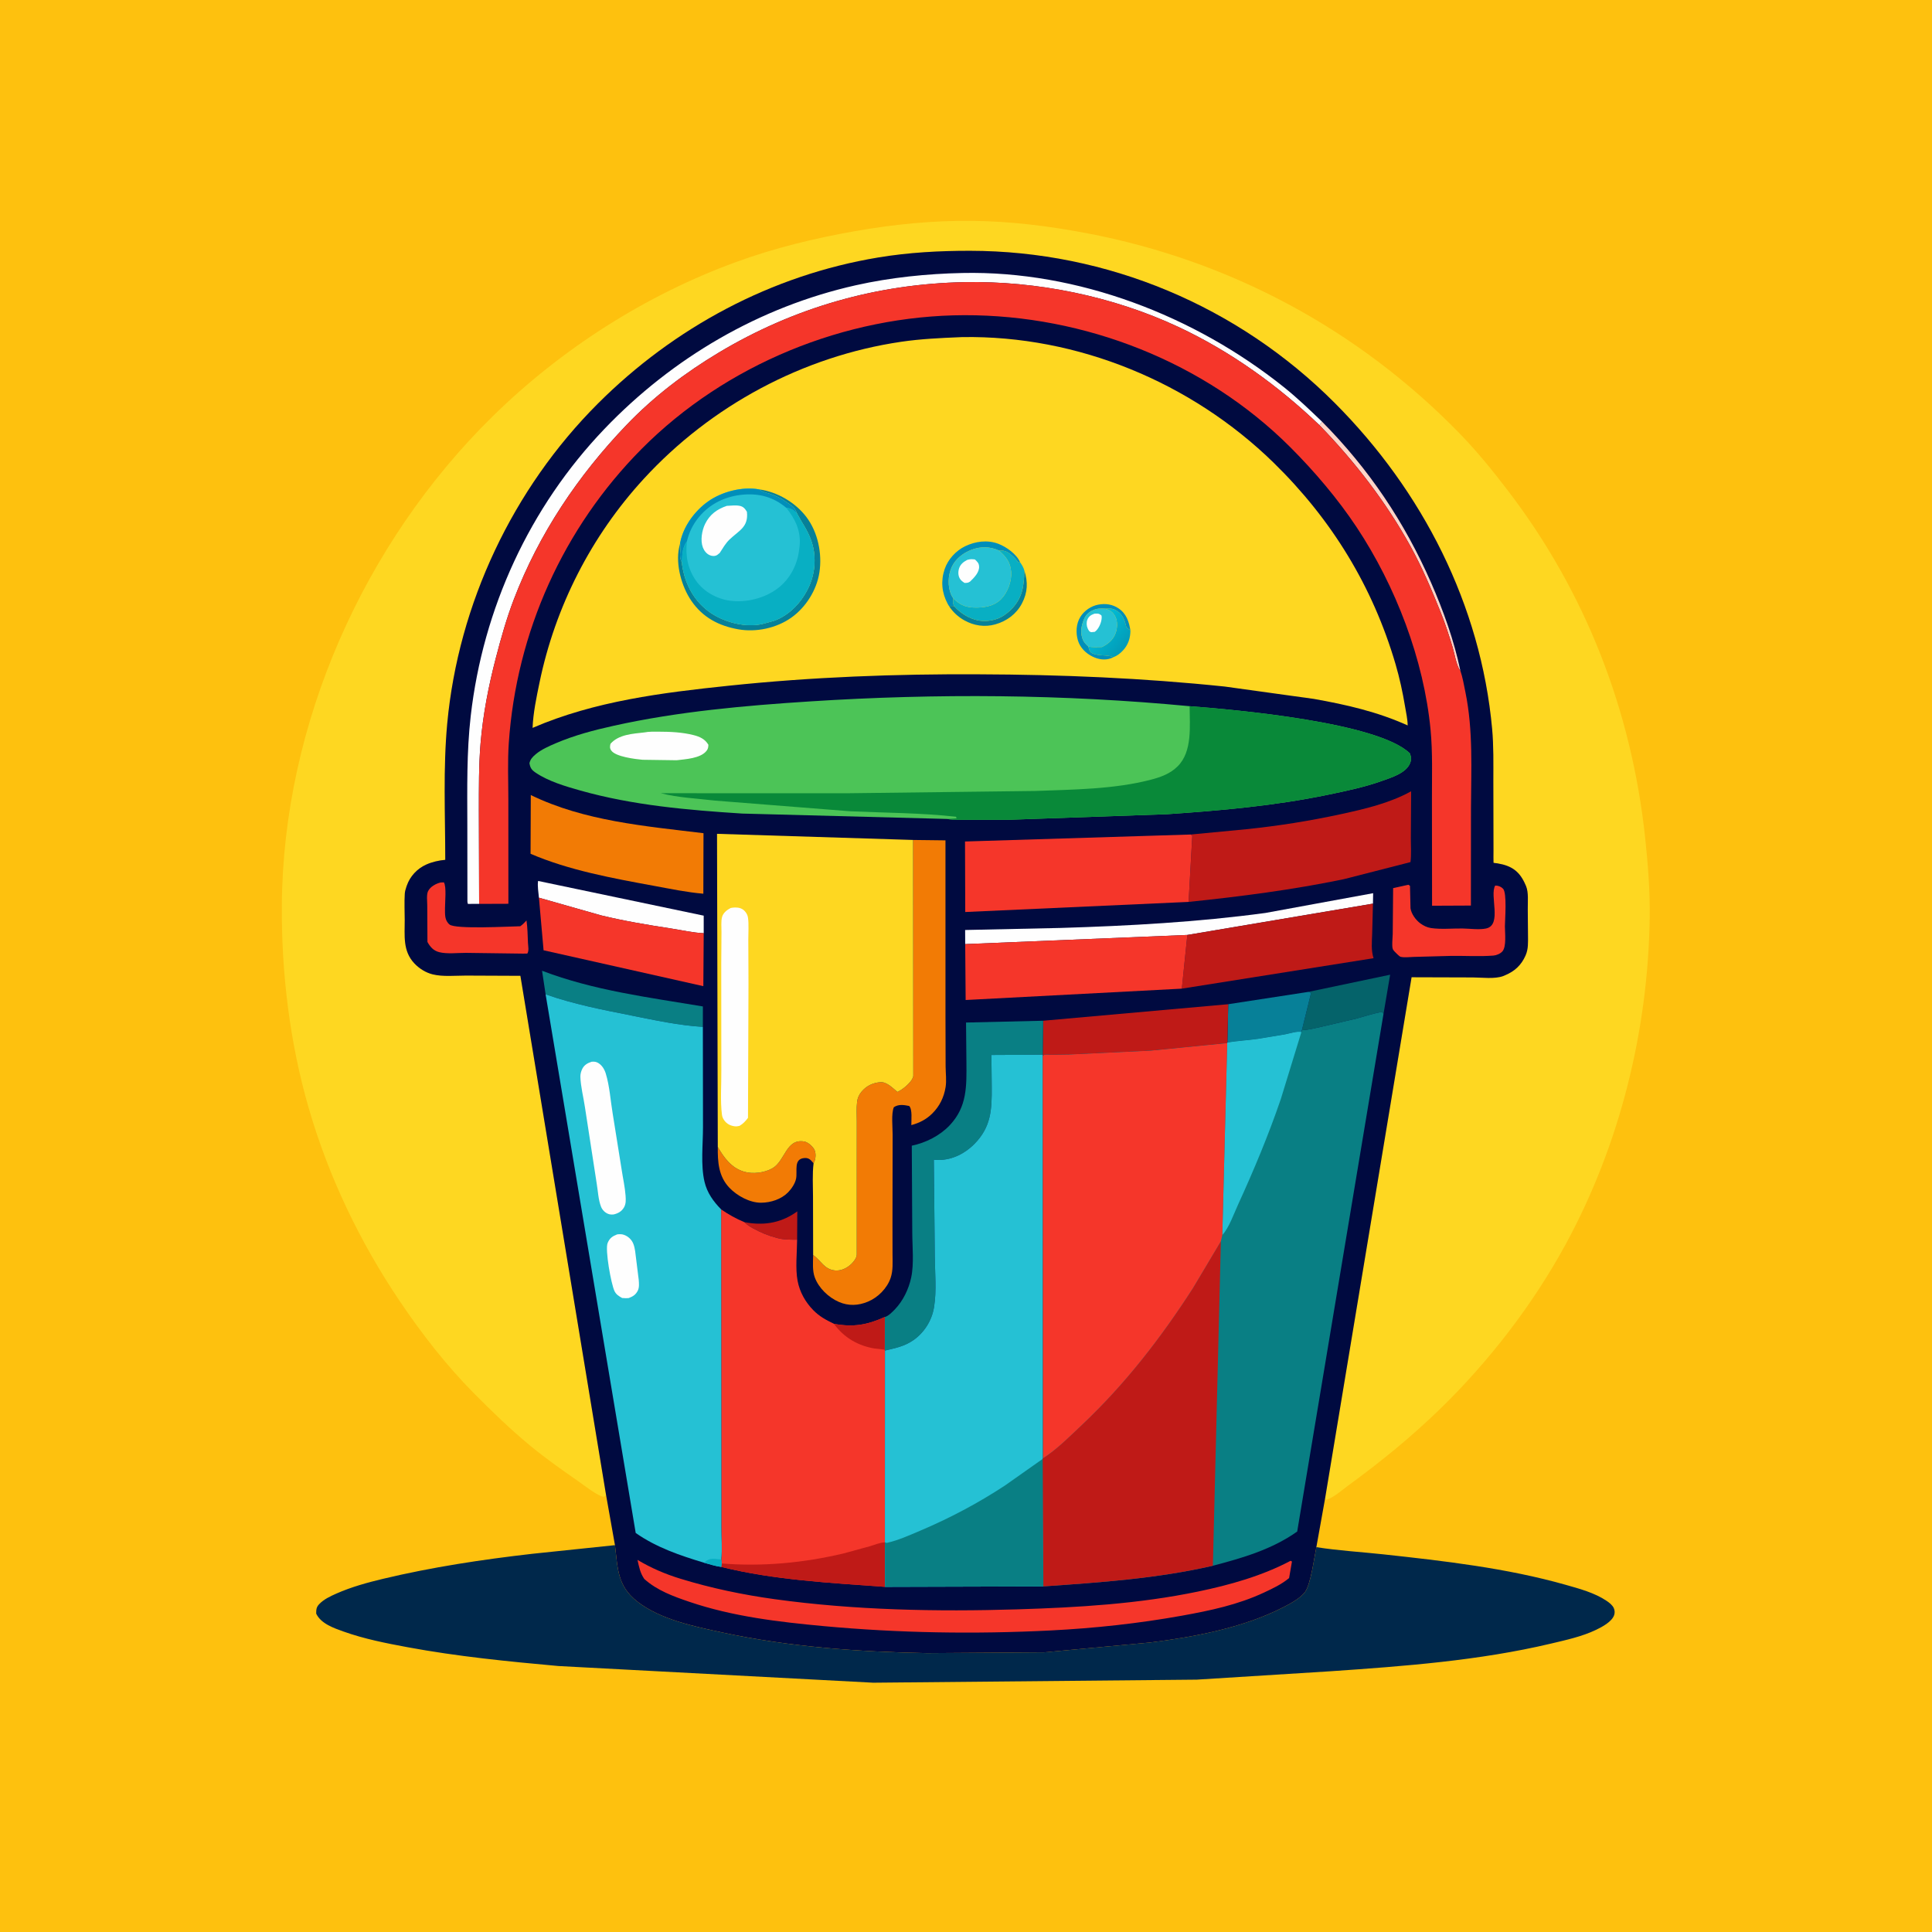
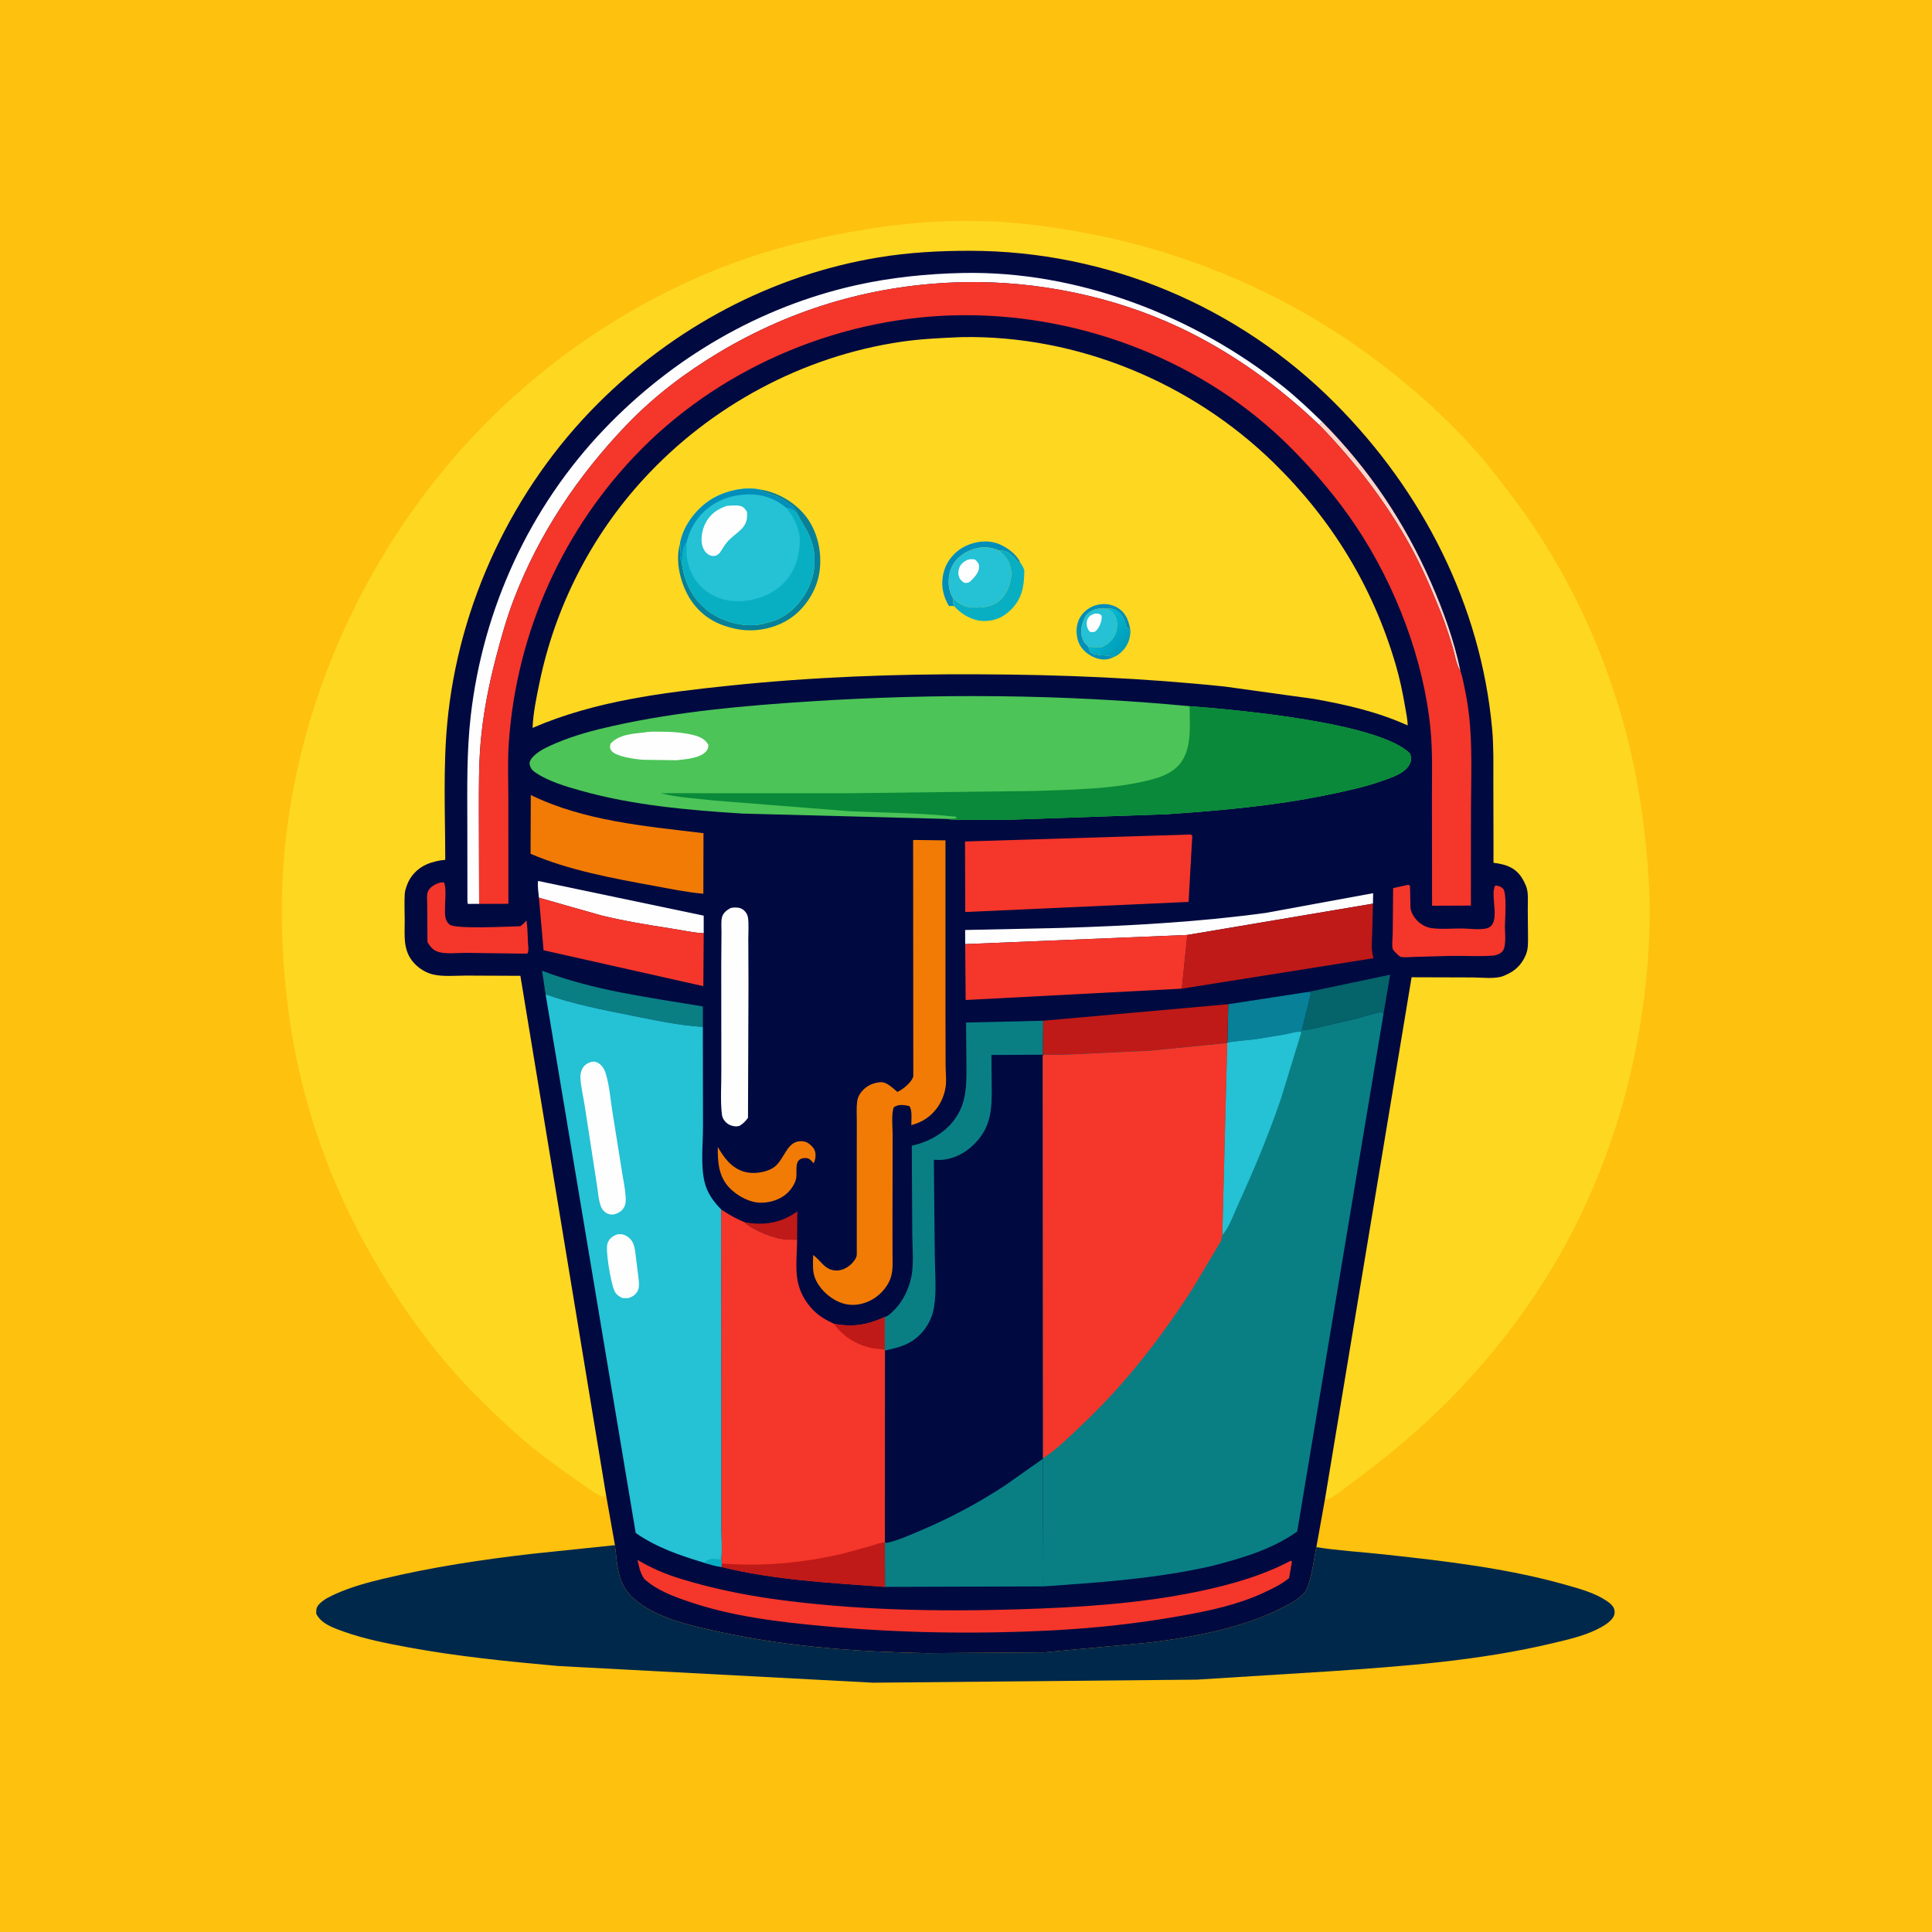
<svg xmlns="http://www.w3.org/2000/svg" version="1.1" style="display: block;" viewBox="0 0 2048 2048" width="1024" height="1024">
  <defs>
    <linearGradient id="Gradient1" gradientUnits="userSpaceOnUse" x1="1190.26" y1="685.421" x2="1165.26" y2="665.521">
      <stop class="stop0" offset="0" stop-opacity="1" stop-color="rgb(2,157,185)" />
      <stop class="stop1" offset="1" stop-opacity="1" stop-color="rgb(0,185,211)" />
    </linearGradient>
  </defs>
  <path transform="translate(0,0)" fill="rgb(254,193,14)" d="M -0 -0 L 2048 0 L 2048 2048 L -0 2048 L -0 -0 z" />
  <path transform="translate(0,0)" fill="rgb(0,40,75)" d="M 1395.4 1640.05 C 1418.76 1643.75 1442.94 1645.12 1466.49 1647.68 C 1530.69 1654.65 1597.25 1662.27 1659.53 1679.93 C 1674.2 1684.08 1690.55 1688.45 1703.26 1697.1 C 1706.08 1699.02 1709.35 1701.57 1710.75 1704.79 C 1711.76 1707.11 1711.88 1709.89 1711.01 1712.26 C 1708.45 1719.22 1698.5 1724.5 1692.04 1727.62 C 1677.15 1734.8 1660.02 1738.5 1644 1742.3 C 1567.88 1760.35 1488.38 1766.25 1410.5 1771.6 L 1268.63 1780.49 L 925.607 1783.73 L 592 1766.06 C 538.429 1761.22 484.924 1755.93 432 1746.11 C 409.138 1741.87 386.114 1737.34 364.17 1729.51 C 353.675 1725.77 340.228 1721.16 335.173 1710.5 C 335.215 1706.29 335.224 1703.8 338.305 1700.52 C 343.147 1695.37 350.19 1692.08 356.576 1689.26 C 372.484 1682.23 389.331 1677.6 406.211 1673.57 C 458.245 1661.16 511.249 1653.15 564.372 1647.08 L 651.884 1637.94 C 654.878 1662.38 654.25 1680.92 675.277 1697.49 C 699.63 1716.68 735.396 1723.96 765.077 1730.38 C 836.34 1745.8 909.775 1751.03 982.568 1752.38 L 1107.13 1751.53 L 1219.36 1741.11 C 1266.13 1735.23 1317.81 1725.52 1360.06 1703.92 C 1367.71 1700 1378.24 1694.44 1383.4 1687.54 C 1389.53 1679.33 1393.15 1650.91 1395.4 1640.05 z" />
  <path transform="translate(0,0)" fill="rgb(254,215,33)" d="M 642.534 1585.29 C 641.746 1585.71 641.06 1586.47 640.169 1586.56 C 635.152 1587.04 618.245 1573.88 613.561 1570.6 C 596.14 1558.41 578.693 1546.25 562.284 1532.7 C 541.118 1515.22 521.501 1496.26 502.212 1476.77 C 472.993 1447.23 447.041 1413.82 423.841 1379.4 C 381.406 1316.46 348.294 1247.39 327.188 1174.39 C 307.143 1105.06 298.268 1031.62 298.761 959.569 C 300.075 767.385 385.551 575.525 522.256 441.319 C 594.984 369.92 684.484 312.653 780.273 277.761 C 821.01 262.922 863.023 252.662 905.677 245.141 C 947.262 237.807 988.796 233.632 1031.08 234.126 C 1071.98 234.604 1112.15 239.644 1152.26 247.264 C 1303.32 275.961 1439.62 348.977 1547.03 459.248 C 1565.76 478.481 1582.48 499.181 1598.77 520.499 C 1680.94 628.062 1729.52 753.462 1743.92 887.895 C 1746.94 916.057 1749.16 944.7 1748.75 973.043 C 1746.98 1092.85 1717.07 1213.49 1659.73 1318.91 C 1624.95 1382.84 1578.23 1443.44 1525.99 1494.1 C 1495.58 1523.57 1463.35 1549.81 1429.16 1574.73 C 1423.05 1579.17 1413 1588.26 1405.66 1589.8 L 1404.51 1589.24 L 1496.34 1035.92 L 1561.2 1036.12 C 1570.82 1036.15 1584.63 1038.04 1593.54 1034.63 L 1595 1034.02 C 1605.41 1029.74 1612.52 1023.33 1617.12 1012.93 C 1620.28 1005.79 1619.74 998.805 1619.73 991.218 L 1619.5 963.714 C 1619.4 956.265 1620.51 946.154 1617.68 939.301 L 1617.1 938 C 1610.98 923.709 1602.63 917.746 1587.39 915.191 C 1586.71 915.077 1583.47 914.801 1583.19 914.533 C 1583.03 914.384 1583.16 903.447 1583.16 901.728 L 1583 827.706 C 1583 809.42 1583.39 790.99 1581.73 772.762 C 1569.74 641.099 1507.79 520.407 1415.08 427.36 C 1312.51 324.42 1173.68 266.028 1028.32 265.855 C 995.7 265.816 963.307 267.587 931.094 272.921 C 817.869 291.67 714.597 347.053 633.746 427.873 C 543.638 517.947 485.881 640.119 474.081 767.021 C 469.656 814.613 471.974 863.674 471.992 911.459 C 465.282 912.018 458.118 913.654 451.969 916.4 C 442.303 920.717 434.67 928.808 431.197 938.837 L 430.647 940.5 C 429.863 942.822 429.221 945.041 429.077 947.5 C 428.542 956.63 428.969 965.978 429.021 975.126 C 429.117 991.783 426.722 1008 439.28 1021.28 C 444.446 1026.74 451.321 1031.06 458.663 1032.87 C 469.454 1035.54 482.797 1034.15 493.881 1034.15 L 551.639 1034.4 L 642.534 1585.29 z" />
  <path transform="translate(0,0)" fill="rgb(0,10,64)" d="M 642.534 1585.29 L 551.639 1034.4 L 493.881 1034.15 C 482.797 1034.15 469.454 1035.54 458.663 1032.87 C 451.321 1031.06 444.446 1026.74 439.28 1021.28 C 426.722 1008 429.117 991.783 429.021 975.126 C 428.969 965.978 428.542 956.63 429.077 947.5 C 429.221 945.041 429.863 942.822 430.647 940.5 L 431.197 938.837 C 434.67 928.808 442.303 920.717 451.969 916.4 C 458.118 913.654 465.282 912.018 471.992 911.459 C 471.974 863.674 469.656 814.613 474.081 767.021 C 485.881 640.119 543.638 517.947 633.746 427.873 C 714.597 347.053 817.869 291.67 931.094 272.921 C 963.307 267.587 995.7 265.816 1028.32 265.855 C 1173.68 266.028 1312.51 324.42 1415.08 427.36 C 1507.79 520.407 1569.74 641.099 1581.73 772.762 C 1583.39 790.99 1583 809.42 1583 827.706 L 1583.16 901.728 C 1583.16 903.447 1583.03 914.384 1583.19 914.533 C 1583.47 914.801 1586.71 915.077 1587.39 915.191 C 1602.63 917.746 1610.98 923.709 1617.1 938 L 1617.68 939.301 C 1620.51 946.154 1619.4 956.265 1619.5 963.714 L 1619.73 991.218 C 1619.74 998.805 1620.28 1005.79 1617.12 1012.93 C 1612.52 1023.33 1605.41 1029.74 1595 1034.02 L 1593.54 1034.63 C 1584.63 1038.04 1570.82 1036.15 1561.2 1036.12 L 1496.34 1035.92 L 1404.51 1589.24 L 1395.4 1640.05 C 1393.15 1650.91 1389.53 1679.33 1383.4 1687.54 C 1378.24 1694.44 1367.71 1700 1360.06 1703.92 C 1317.81 1725.52 1266.13 1735.23 1219.36 1741.11 L 1107.13 1751.53 L 982.568 1752.38 C 909.775 1751.03 836.34 1745.8 765.077 1730.38 C 735.396 1723.96 699.63 1716.68 675.277 1697.49 C 654.25 1680.92 654.878 1662.38 651.884 1637.94 L 642.534 1585.29 z" />
  <path transform="translate(0,0)" fill="rgb(191,26,23)" d="M 788.967 1295.5 C 808.398 1299.29 826.321 1296.87 842.922 1285.66 L 845.172 1284.1 L 844.989 1314.09 C 838.217 1314.1 831.294 1314.24 824.697 1312.55 L 823 1312.09 C 813.821 1309.68 806.309 1306.47 798 1301.94 C 794.523 1300.04 791.859 1298.23 788.967 1295.5 z" />
  <path transform="translate(0,0)" fill="rgb(255,213,200)" d="M 1401.39 446.944 C 1451.01 496.985 1488.83 553.31 1517.11 617.894 C 1530.01 647.346 1541.44 679.124 1547.97 710.664 L 1547.76 710.817 C 1543.73 705.011 1541.9 692.999 1539.79 686 C 1536.08 673.717 1532.04 661.21 1527.26 649.299 C 1517.64 625.328 1507.61 601.646 1495.12 579 C 1469.27 532.123 1435.92 489.006 1398.69 450.697 L 1401.39 446.944 z" />
  <path transform="translate(0,0)" fill="rgb(242,123,5)" d="M 760.888 1215.79 C 767.438 1227.24 775.26 1237.95 788.5 1241.97 C 797.892 1244.83 810.208 1243.24 818.634 1238.52 C 832.436 1230.79 833.02 1206.73 852.5 1210.05 C 856.356 1210.71 860.889 1214.7 862.89 1218 C 865.191 1221.8 864.82 1227.57 863.197 1231.55 L 862.424 1233.07 L 859.62 1230 C 857.738 1228.19 855.88 1227.43 853.259 1227.54 C 840.712 1228.07 845.572 1241.25 843.855 1249.53 C 842.798 1254.63 839 1260.26 835.401 1263.92 C 828.15 1271.31 817.039 1274.85 806.878 1274.93 C 794.802 1275.04 781.277 1267.59 773.13 1259.02 C 761.637 1246.93 760.706 1231.59 760.888 1215.79 z" />
  <path transform="translate(0,0)" fill="rgb(254,254,254)" d="M 571.289 951.604 C 570.852 946.217 569.533 939.119 570.405 933.836 L 745.959 970.633 L 745.97 989.232 C 734.575 988.771 722.658 985.959 711.356 984.233 C 686.561 980.447 661.473 976.258 637.099 970.321 L 571.289 951.604 z" />
  <path transform="translate(0,0)" fill="rgb(5,99,106)" d="M 1387.28 1051.39 L 1473.61 1033.23 L 1466.59 1074.68 L 1465 1072.67 C 1455.87 1074.24 1446.81 1077.33 1437.86 1079.73 L 1401.31 1088.3 C 1394.42 1089.75 1387.11 1091.81 1380.07 1092.06 L 1389.81 1052.5 L 1387.28 1051.39 z" />
  <path transform="translate(0,0)" fill="rgb(7,128,152)" d="M 1387.28 1051.39 L 1389.81 1052.5 L 1380.07 1092.06 L 1379.55 1093.96 C 1374.94 1092.88 1367.23 1095.53 1362.5 1096.43 L 1333.3 1101.27 C 1322.65 1102.82 1311.59 1103.28 1301.07 1105.19 L 1301.98 1064.51 L 1387.28 1051.39 z" />
  <path transform="translate(0,0)" fill="rgb(9,127,132)" d="M 578.356 1053.99 L 574.604 1029.04 C 629.701 1050.07 687.394 1057.18 745.086 1066.88 L 745.056 1088.51 C 720.059 1087.06 694.286 1081.48 669.719 1076.57 C 638.905 1070.41 608.039 1064.54 578.356 1053.99 z" />
  <path transform="translate(0,0)" fill="rgb(245,54,42)" d="M 466.925 935.5 L 470.5 935.32 C 473.47 939.656 471.676 956.796 471.72 962.742 C 471.768 969.119 471.105 975.431 476.5 980.011 C 482.662 985.242 539.569 982.067 551.5 981.86 C 554.108 980.046 556.007 978.082 558.11 975.711 C 559.265 983.546 559.3 991.612 559.672 999.516 C 559.845 1003.18 560.933 1007.67 559 1010.81 L 554.249 1010.88 L 493.897 1010.08 C 485.151 1010.04 473.921 1011.45 465.614 1009.34 C 459.478 1007.78 456.07 1003.84 453.111 998.513 L 452.907 959.697 C 452.895 955.655 451.983 948.448 453.699 944.825 C 456.024 939.915 461.924 936.755 466.925 935.5 z" />
  <path transform="translate(0,0)" fill="rgb(245,54,42)" d="M 1490.14 938.5 L 1493.01 937.877 L 1494.65 939 L 1495.2 962.778 C 1496.05 968.798 1500.83 975.334 1505.64 978.836 C 1508.95 981.25 1512.8 983.151 1516.89 983.759 C 1527.51 985.341 1539.49 984.099 1550.26 984.237 C 1557.82 984.333 1568.03 985.818 1575.34 984.235 C 1592.57 980.506 1578.74 949.022 1585 938.715 C 1588.16 938.702 1590.99 939.769 1593.24 942.01 C 1597.65 946.407 1595.32 974.579 1595.26 982.043 C 1595.3 988.916 1597.05 1003.45 1592.61 1008.5 C 1590.39 1011.02 1586.29 1012.71 1583 1012.96 C 1568.07 1014.13 1552.48 1013.04 1537.46 1013.31 L 1498.86 1014.36 C 1495.07 1014.45 1487.98 1015.29 1484.5 1014.19 C 1483.84 1013.99 1482.02 1012.34 1481.5 1011.83 C 1480.12 1010.47 1477.42 1008.04 1476.55 1006.38 C 1475.15 1003.71 1476.29 993.431 1476.34 990.113 L 1476.77 941.459 L 1490.14 938.5 z" />
  <path transform="translate(0,0)" fill="rgb(254,254,254)" d="M 1023.15 1000.79 L 1023.08 985.838 L 1124.46 983.658 C 1196.73 981.471 1269.66 977.457 1341.38 967.772 L 1455.58 946.82 L 1455.4 957.892 L 1258.64 991.086 L 1023.15 1000.79 z" />
  <path transform="translate(0,0)" fill="rgb(191,26,23)" d="M 1105.8 1082.02 L 1301.98 1064.51 L 1301.07 1105.19 L 1300.91 1105.72 L 1219.9 1113.72 L 1132.48 1117.87 L 1114.24 1118.11 C 1112.61 1118.12 1108.36 1117.65 1107 1118.14 C 1106.36 1118.36 1105.92 1118.95 1105.38 1119.35 L 1105.34 1118.03 L 1105.8 1082.02 z" />
  <path transform="translate(0,0)" fill="rgb(245,54,42)" d="M 571.289 951.604 L 637.099 970.321 C 661.473 976.258 686.561 980.447 711.356 984.233 C 722.658 985.959 734.575 988.771 745.97 989.232 L 745.566 1045.38 L 576.208 1007.34 L 571.289 951.604 z" />
  <path transform="translate(0,0)" fill="rgb(242,123,5)" d="M 562.666 842.781 C 619.516 870.42 683.886 875.703 745.741 883.224 L 745.573 947.383 C 728.352 945.932 710.531 942.2 693.5 939.077 C 649.997 931.098 603.173 922.601 562.422 905.05 L 562.666 842.781 z" />
  <path transform="translate(0,0)" fill="rgb(191,26,23)" d="M 1455.4 957.892 L 1454.56 989.744 C 1454.3 998.476 1453.3 1007.29 1456.02 1015.73 L 1252.79 1048.01 L 1258.64 991.086 L 1455.4 957.892 z" />
  <path transform="translate(0,0)" fill="rgb(9,127,132)" d="M 937.922 1396.08 C 941.619 1395.21 945.93 1390.76 948.557 1388.04 C 957.33 1378.93 963.293 1366.47 965.907 1354.19 C 969.033 1339.51 967.05 1321.25 967.04 1306.2 L 966.54 1214.48 C 981.368 1211.4 996.317 1203.88 1006.78 1192.79 C 1025.36 1173.08 1024.62 1151.16 1024.44 1125.91 L 1024.04 1083.94 L 1105.8 1082.02 L 1105.34 1118.03 L 1050.93 1118.31 L 1051.27 1152.23 C 1051.45 1176.18 1050.71 1194.62 1032.83 1212.71 C 1022.98 1222.69 1009.67 1229.42 995.5 1229.63 L 989.904 1229.41 L 990.938 1332.24 C 991.082 1349.04 992.927 1368.47 990.204 1385 L 989.996 1386.31 C 987.707 1399.9 979.639 1412.65 968.397 1420.5 C 958.657 1427.3 949.38 1428.91 938.089 1431.66 L 937.75 1430.67 L 937.922 1396.08 z" />
  <path transform="translate(0,0)" fill="rgb(245,54,42)" d="M 1023.15 1000.79 L 1258.64 991.086 L 1252.79 1048.01 L 1023.63 1060.05 L 1023.15 1000.79 z" />
  <path transform="translate(0,0)" fill="rgb(254,254,254)" d="M 507.9 958.157 L 495.984 958.165 C 495.555 956.449 495.517 956.772 495.479 955.38 L 495.392 874.534 C 495.321 835.925 494.585 797.438 498.981 759 C 512.006 645.126 561.381 537.587 640.703 454.699 C 712.902 379.253 804.939 325.317 907.152 302.391 C 944.109 294.101 982.539 290.18 1020.36 289.377 C 1142.34 286.789 1266.3 334.645 1360.89 410.333 C 1375.1 421.702 1388.28 434.35 1401.39 446.944 L 1398.69 450.697 C 1354.74 408.566 1304.21 372.303 1248.96 346.478 C 1179.47 313.991 1099.12 297.625 1022.42 299.089 C 929.41 300.865 841.622 326.021 761.98 373.727 C 726.214 395.151 693.052 420.31 664.146 450.469 C 612.686 504.16 571.314 565.757 544.667 635.422 C 536.968 655.549 531.15 676.248 525.718 697.076 C 517.94 726.898 511.998 757.275 509.416 788.031 C 507.431 811.68 507.682 835.328 507.628 859.04 L 507.9 958.157 z" />
  <path transform="translate(0,0)" fill="rgb(245,54,42)" d="M 1368.1 1654.5 L 1369.53 1655.31 L 1366.49 1672.84 C 1358.41 1679.5 1349.34 1683.76 1339.91 1688.17 C 1312.19 1701.13 1282.87 1707.3 1252.92 1712.69 C 1206.97 1720.95 1160.08 1726.02 1113.45 1728.37 C 1033.45 1732.4 952.771 1731.11 873 1723.74 C 825.271 1719.32 776.552 1713.54 731 1698.08 C 713.93 1692.29 696.503 1685.98 682.934 1673.73 C 678.571 1667.33 677.431 1660.99 675.775 1653.54 C 690.336 1662.21 705.111 1668.55 721.306 1673.52 C 753.86 1683.52 787.208 1690.48 820.932 1695.16 C 905.649 1706.89 993.152 1708.58 1078.53 1705.97 C 1142.58 1704.01 1207.12 1700.17 1270 1687.1 C 1303.59 1680.12 1337.67 1670.59 1368.1 1654.5 z" />
-   <path transform="translate(0,0)" fill="rgb(191,26,23)" d="M 1262.33 884.614 L 1321.18 879 C 1355.05 875.491 1388.44 870.216 1421.71 862.98 C 1446.92 857.497 1473.12 851.368 1495.87 838.796 L 1495.55 888.5 C 1495.51 896.726 1496.24 905.735 1495.18 913.858 L 1424.5 931.975 C 1370.47 943.207 1314.83 950.38 1259.96 956.058 L 1263.87 886 L 1262.33 884.614 z" />
  <path transform="translate(0,0)" fill="rgb(245,54,42)" d="M 1259.96 956.058 L 1023.2 966.772 L 1022.95 892.017 L 1262.33 884.614 L 1263.87 886 L 1259.96 956.058 z" />
  <path transform="translate(0,0)" fill="rgb(242,123,5)" d="M 967.949 890.389 L 1002.24 890.808 L 1002.25 1077.05 L 1002.39 1130.48 C 1002.43 1137.58 1003.49 1145.36 1002.38 1152.34 C 1000.67 1163.16 996.034 1172.64 988.255 1180.35 C 981.864 1186.68 974.699 1190.31 966.046 1192.67 C 965.97 1187.19 967.336 1176.14 963.779 1172.37 C 958.068 1171.24 952.616 1170.3 947.5 1173.69 C 944.614 1180.58 946.27 1195.14 946.229 1202.88 L 946.068 1297.15 L 946.117 1329.98 C 946.138 1338.18 946.801 1346.61 944.162 1354.5 C 940.435 1365.64 930.729 1375.35 920 1379.83 C 909.839 1384.07 899.5 1384.55 889.302 1380.13 C 878.255 1375.34 867.939 1365.49 863.71 1354.13 C 861.004 1346.86 861.872 1338.07 861.969 1330.4 C 870.24 1336.1 873.547 1345.53 885 1346.73 C 891.498 1347.41 897.953 1344.23 902.522 1339.81 C 904.949 1337.47 908.335 1333.19 908.213 1329.67 L 908.216 1228.1 L 908.246 1188.88 C 908.256 1182.02 907.744 1174.68 908.568 1167.87 C 909.058 1163.82 910.689 1160.35 913.285 1157.22 C 918.387 1151.07 925.525 1147.63 933.5 1147.16 C 940.089 1146.77 946.588 1153.6 951.281 1157.5 L 953.998 1156.06 C 958.676 1153.42 967.488 1146 968.143 1140.53 L 967.949 890.389 z" />
  <path transform="translate(0,0)" fill="rgb(245,54,42)" d="M 764.425 1281.98 C 772.341 1287.5 780.082 1291.75 788.967 1295.5 C 791.859 1298.23 794.523 1300.04 798 1301.94 C 806.309 1306.47 813.821 1309.68 823 1312.09 L 824.697 1312.55 C 831.294 1314.24 838.217 1314.1 844.989 1314.09 C 844.904 1327.76 842.965 1344.54 845.5 1357.83 C 847.752 1369.63 853.694 1380.21 862.043 1388.76 C 868.588 1395.47 875.609 1399.24 883.975 1403.22 L 883.964 1403.29 C 904.339 1407.09 919.07 1404.61 937.922 1396.08 L 937.75 1430.67 L 938.089 1431.66 L 938.021 1634.97 L 938.182 1682.14 C 880.287 1677.87 821.101 1675 764.531 1660.98 L 764.983 1657.36 L 764.585 1653.08 C 765.76 1642.35 764.705 1630.27 764.704 1619.42 L 764.69 1544.82 L 764.425 1281.98 z" />
  <path transform="translate(0,0)" fill="rgb(191,26,23)" d="M 883.964 1403.29 C 904.339 1407.09 919.07 1404.61 937.922 1396.08 L 937.75 1430.67 L 927.373 1429.52 C 909.652 1426.69 894.52 1417.87 883.964 1403.29 z" />
  <path transform="translate(0,0)" fill="rgb(191,26,23)" d="M 764.983 1657.36 C 808.432 1660.8 851.43 1656.79 893.921 1646.78 L 922.208 1639.05 C 927.507 1637.45 932.428 1635.24 938.021 1634.97 L 938.182 1682.14 C 880.287 1677.87 821.101 1675 764.531 1660.98 L 764.983 1657.36 z" />
  <path transform="translate(0,0)" fill="rgb(245,54,42)" d="M 507.9 958.157 L 507.628 859.04 C 507.682 835.328 507.431 811.68 509.416 788.031 C 511.998 757.275 517.94 726.898 525.718 697.076 C 531.15 676.248 536.968 655.549 544.667 635.422 C 571.314 565.757 612.686 504.16 664.146 450.469 C 693.052 420.31 726.214 395.151 761.98 373.727 C 841.622 326.021 929.41 300.865 1022.42 299.089 C 1099.12 297.625 1179.47 313.991 1248.96 346.478 C 1304.21 372.303 1354.74 408.566 1398.69 450.697 C 1435.92 489.006 1469.27 532.123 1495.12 579 C 1507.61 601.646 1517.64 625.328 1527.26 649.299 C 1532.04 661.21 1536.08 673.717 1539.79 686 C 1541.9 692.999 1543.73 705.011 1547.76 710.817 L 1547.97 710.664 C 1550.54 718.213 1551.85 726.109 1553.44 733.903 C 1561.76 774.689 1559.42 815.814 1559.3 857.207 L 1559.22 959.937 L 1518.04 960.122 L 1517.91 846.279 C 1517.87 822.306 1518.74 797.82 1516.49 773.948 C 1509.43 699.232 1479.45 621.196 1438.07 558.834 C 1418.15 528.8 1393.34 499.63 1367.85 474.139 C 1277.41 383.69 1149.68 333.826 1022.3 334.112 C 896.132 334.396 769.085 386.241 680.025 476.003 C 597.13 559.552 547.337 670.258 539.334 787.769 C 537.991 807.494 538.87 827.797 538.868 847.583 L 538.912 958.049 L 507.9 958.157 z" />
-   <path transform="translate(0,0)" fill="rgb(254,215,33)" d="M 760.888 1215.79 L 760.078 883.89 L 967.949 890.389 L 968.143 1140.53 C 967.488 1146 958.676 1153.42 953.998 1156.06 L 951.281 1157.5 C 946.588 1153.6 940.089 1146.77 933.5 1147.16 C 925.525 1147.63 918.387 1151.07 913.285 1157.22 C 910.689 1160.35 909.058 1163.82 908.568 1167.87 C 907.744 1174.68 908.256 1182.02 908.246 1188.88 L 908.216 1228.1 L 908.213 1329.67 C 908.335 1333.19 904.949 1337.47 902.522 1339.81 C 897.953 1344.23 891.498 1347.41 885 1346.73 C 873.547 1345.53 870.24 1336.1 861.969 1330.4 L 861.82 1268.32 C 861.801 1256.74 861.028 1244.56 862.424 1233.07 L 863.197 1231.55 C 864.82 1227.57 865.191 1221.8 862.89 1218 C 860.889 1214.7 856.356 1210.71 852.5 1210.05 C 833.02 1206.73 832.436 1230.79 818.634 1238.52 C 810.208 1243.24 797.892 1244.83 788.5 1241.97 C 775.26 1237.95 767.438 1227.24 760.888 1215.79 z" />
  <path transform="translate(0,0)" fill="rgb(254,254,254)" d="M 774.573 962.5 C 776.26 962.171 777.61 961.987 779.318 961.976 C 783.273 961.95 786.751 962.867 789.506 965.868 C 791.403 967.934 792.58 970.214 792.944 973 C 793.89 980.239 793.196 988.482 793.232 995.814 L 793.424 1043.03 L 792.902 1184.99 C 790.112 1188.62 787.821 1191.18 783.843 1193.5 C 782.024 1193.88 780.528 1194.15 778.664 1193.9 C 774.074 1193.28 770.472 1191.39 767.735 1187.6 C 766.338 1185.66 765.577 1183.88 765.278 1181.5 C 763.43 1166.78 764.789 1149.83 764.635 1134.87 L 764.549 1021.86 L 764.804 988.082 C 764.832 983.276 764.166 976.591 765.436 971.982 C 766.643 967.599 770.759 964.442 774.573 962.5 z" />
-   <path transform="translate(0,0)" fill="rgb(37,193,212)" d="M 938.089 1431.66 C 949.38 1428.91 958.657 1427.3 968.397 1420.5 C 979.639 1412.65 987.707 1399.9 989.996 1386.31 L 990.204 1385 C 992.927 1368.47 991.082 1349.04 990.938 1332.24 L 989.904 1229.41 L 995.5 1229.63 C 1009.67 1229.42 1022.98 1222.69 1032.83 1212.71 C 1050.71 1194.62 1051.45 1176.18 1051.27 1152.23 L 1050.93 1118.31 L 1105.34 1118.03 L 1105.38 1119.35 L 1105.65 1545.79 L 1105.33 1546.48 L 1106.02 1681.65 L 938.182 1682.14 L 938.021 1634.97 L 938.089 1431.66 z" />
  <path transform="translate(0,0)" fill="rgb(9,127,132)" d="M 1105.33 1546.48 L 1106.02 1681.65 L 938.182 1682.14 L 938.021 1634.97 L 939.907 1635.53 C 951.836 1632.98 963.845 1627.5 975.069 1622.76 C 1006.36 1609.55 1037 1593.35 1065.36 1574.66 L 1105.33 1546.48 z" />
  <path transform="translate(0,0)" fill="rgb(37,193,212)" d="M 578.356 1053.99 C 608.039 1064.54 638.905 1070.41 669.719 1076.57 C 694.286 1081.48 720.059 1087.06 745.056 1088.51 L 745.204 1194.78 C 745.215 1213.22 742.611 1235 746.836 1252.82 C 749.59 1264.43 756.194 1273.61 764.425 1281.98 L 764.69 1544.82 L 764.704 1619.42 C 764.705 1630.27 765.76 1642.35 764.585 1653.08 L 764.983 1657.36 L 764.531 1660.98 C 758.533 1660.26 752.257 1658.15 746.403 1656.58 C 721.091 1648.98 695.683 1640.35 673.877 1625.01 L 578.356 1053.99 z" />
  <path transform="translate(0,0)" fill="rgb(8,175,195)" d="M 746.403 1656.58 L 746.937 1655.94 C 752.73 1650.68 757.588 1652.6 764.585 1653.08 L 764.983 1657.36 L 764.531 1660.98 C 758.533 1660.26 752.257 1658.15 746.403 1656.58 z" />
  <path transform="translate(0,0)" fill="rgb(254,254,254)" d="M 654.225 1308.5 C 656.834 1308.2 659.043 1308.1 661.557 1309.02 C 665.943 1310.61 669.58 1314.05 671.316 1318.39 C 673.271 1323.28 673.584 1328.82 674.25 1334 L 677.083 1356.72 C 677.362 1360.32 677.774 1364.61 676.159 1367.96 C 674.018 1372.4 670.975 1374.31 666.5 1375.99 C 664.079 1376.26 661.916 1376.1 659.5 1375.94 C 656.081 1374.03 653.153 1372.27 651.4 1368.61 C 647.769 1361.04 641.234 1324.69 644.105 1317.66 C 646.212 1312.49 649.175 1310.47 654.225 1308.5 z" />
  <path transform="translate(0,0)" fill="rgb(254,254,254)" d="M 627.152 1125.5 C 629.323 1125.32 631.234 1125.34 633.222 1126.31 C 637.748 1128.51 640.675 1133.23 642.112 1137.89 C 646.276 1151.39 647.165 1166.86 649.533 1180.83 L 659.052 1240.35 C 660.406 1249.3 662.497 1258.5 663.137 1267.52 C 663.446 1271.86 663.668 1276.21 661.344 1280.08 C 658.826 1284.28 655.121 1286.28 650.5 1287.36 C 648.362 1287.53 646.721 1287.55 644.685 1286.77 C 641.333 1285.48 638.464 1282.57 637.142 1279.23 C 634.199 1271.79 633.899 1262.6 632.555 1254.74 L 620.028 1173.48 C 618.514 1163.15 615.548 1151.88 615.222 1141.5 C 615.129 1138.56 616.023 1135.29 617.408 1132.7 C 619.522 1128.75 623.03 1126.79 627.152 1125.5 z" />
  <path transform="translate(0,0)" fill="rgb(76,196,87)" d="M 1003.97 868.12 L 786.799 862.413 C 729.183 858.712 670.968 853.728 615.176 837.99 C 599.481 833.563 581.534 828.318 567.907 819.129 C 563.418 816.102 562.164 814.087 561.233 809 C 562.307 804.651 564.527 802.373 567.913 799.5 C 573.725 794.569 582.016 790.922 588.995 787.932 C 608.896 779.407 629.657 773.964 650.749 769.296 C 719.027 754.183 789.515 747.96 859.182 743.488 C 992.995 734.899 1127.5 735.879 1261.05 748.599 C 1310.78 752.359 1460.91 765.833 1494.5 798.577 C 1496.03 802.581 1496.34 805.224 1494.63 809.267 C 1490.22 819.668 1474.9 824.25 1464.97 827.795 C 1446.21 834.497 1426.54 838.565 1407.06 842.595 C 1351.3 854.131 1294.24 859.223 1237.5 863.077 L 1068.54 869.028 L 1028.33 868.991 C 1020.53 868.959 1011.62 869.5 1003.97 868.12 z" />
  <path transform="translate(0,0)" fill="rgb(254,254,254)" d="M 683.036 776.398 C 687.724 775.421 693.749 775.62 698.555 775.621 C 710.774 775.624 723.415 776.237 735.297 779.253 C 741.909 780.931 747.383 783.466 750.922 789.5 C 750.831 792.195 750.571 793.942 748.813 796.09 C 742.333 804.01 726.745 804.726 717.249 805.899 L 681.011 805.386 C 673.166 804.642 652.425 802.182 647.906 795.5 C 646.171 792.934 646.564 791.38 647.118 788.5 C 655.754 778.525 670.669 777.835 683.036 776.398 z" />
  <path transform="translate(0,0)" fill="rgb(9,137,57)" d="M 1261.05 748.599 C 1310.78 752.359 1460.91 765.833 1494.5 798.577 C 1496.03 802.581 1496.34 805.224 1494.63 809.267 C 1490.22 819.668 1474.9 824.25 1464.97 827.795 C 1446.21 834.497 1426.54 838.565 1407.06 842.595 C 1351.3 854.131 1294.24 859.223 1237.5 863.077 L 1068.54 869.028 L 1028.33 868.991 C 1020.53 868.959 1011.62 869.5 1003.97 868.12 L 1014.03 867.5 L 1013.38 865.773 C 976.53 861.651 938.568 861.658 901.5 860.007 L 757.743 848.653 C 738.972 846.4 718.795 845.613 700.509 840.848 L 898.989 840.879 L 1097.61 838.448 C 1137.69 836.93 1180.95 836.697 1219.92 826.538 C 1230.52 823.773 1240.53 820.187 1248.42 812.285 C 1264.26 796.43 1261.07 769.218 1261.05 748.599 z" />
  <path transform="translate(0,0)" fill="rgb(9,127,132)" d="M 1380.07 1092.06 C 1387.11 1091.81 1394.42 1089.75 1401.31 1088.3 L 1437.86 1079.73 C 1446.81 1077.33 1455.87 1074.24 1465 1072.67 L 1466.59 1074.68 L 1375.08 1623.49 C 1347.98 1642.63 1317.32 1651.4 1285.7 1659.76 C 1226.34 1673.38 1166.55 1677.44 1106.02 1681.65 L 1105.33 1546.48 L 1105.65 1545.79 L 1105.38 1119.35 C 1105.92 1118.95 1106.36 1118.36 1107 1118.14 C 1108.36 1117.65 1112.61 1118.12 1114.24 1118.11 L 1132.48 1117.87 L 1219.9 1113.72 L 1300.91 1105.72 L 1301.07 1105.19 C 1311.59 1103.28 1322.65 1102.82 1333.3 1101.27 L 1362.5 1096.43 C 1367.23 1095.53 1374.94 1092.88 1379.55 1093.96 L 1380.07 1092.06 z" />
  <path transform="translate(0,0)" fill="rgb(37,193,212)" d="M 1301.07 1105.19 C 1311.59 1103.28 1322.65 1102.82 1333.3 1101.27 L 1362.5 1096.43 C 1367.23 1095.53 1374.94 1092.88 1379.55 1093.96 L 1357.73 1165.02 C 1344.7 1203.15 1329.07 1240.54 1312.3 1277.16 C 1307.95 1286.64 1302.72 1301.69 1295.69 1309.17 L 1300.91 1105.72 L 1301.07 1105.19 z" />
-   <path transform="translate(0,0)" fill="rgb(191,26,23)" d="M 1105.65 1545.79 C 1120.24 1536.49 1134.45 1522.18 1147.08 1510.25 C 1192.8 1467.05 1230.79 1418.01 1264.71 1365.18 L 1294.18 1315.73 L 1285.7 1659.76 C 1226.34 1673.38 1166.55 1677.44 1106.02 1681.65 L 1105.33 1546.48 L 1105.65 1545.79 z" />
  <path transform="translate(0,0)" fill="rgb(245,54,42)" d="M 1105.38 1119.35 C 1105.92 1118.95 1106.36 1118.36 1107 1118.14 C 1108.36 1117.65 1112.61 1118.12 1114.24 1118.11 L 1132.48 1117.87 L 1219.9 1113.72 L 1300.91 1105.72 L 1295.69 1309.17 L 1294.18 1315.73 L 1264.71 1365.18 C 1230.79 1418.01 1192.8 1467.05 1147.08 1510.25 C 1134.45 1522.18 1120.24 1536.49 1105.65 1545.79 L 1105.38 1119.35 z" />
  <path transform="translate(0,0)" fill="rgb(254,215,33)" d="M 1017.33 357.446 L 1019.97 357.337 C 1142.12 355.277 1262.92 405.372 1350 490.404 C 1411.48 550.441 1455.11 621.495 1479.32 703.986 C 1483.66 718.772 1486.86 733.677 1489.41 748.866 C 1490.5 755.407 1492.11 762.364 1492.19 768.976 C 1460.03 754.47 1427.38 747.039 1392.78 740.873 L 1298.37 727.784 C 1211.6 718.727 1124.96 715.099 1037.75 714.797 C 949.313 714.313 860.71 717.649 772.728 726.864 C 702.053 734.267 630.314 743.157 564.556 771.592 C 565.169 755.716 568.702 739.036 571.916 723.5 C 588.561 643.062 626.753 568.213 682.34 507.664 C 753.612 430.028 851.104 377.555 955.5 362.264 C 975.993 359.262 996.666 358.311 1017.33 357.446 z" />
  <path transform="translate(0,0)" fill="rgb(0,142,186)" d="M 1180.2 696.694 L 1178 697.653 C 1171.41 700.273 1164.21 699.025 1158 695.944 C 1151.03 692.488 1144.95 686.585 1142.67 678.979 C 1140.23 670.827 1140.66 661.272 1145.24 653.904 C 1149.31 647.351 1156.53 642.434 1164.07 640.978 C 1171.77 639.492 1179.29 640.529 1185.83 644.994 C 1194.08 650.622 1196.77 658.956 1198.29 668.321 L 1194.03 664.995 C 1192.76 659.732 1190.96 653.105 1186.62 649.5 C 1181.12 644.923 1178.3 644.824 1171.45 645.207 C 1166.85 645.046 1163.16 644.777 1158.87 646.773 L 1157.77 647.27 C 1153.76 649.172 1150.57 652.325 1149.05 656.5 L 1148.59 657.643 C 1145.98 664.317 1145.06 671.472 1147.92 678.217 C 1149.17 681.154 1151.39 683.202 1153.68 685.337 C 1154.49 688.183 1154.76 691.089 1157.77 692.5 C 1164.85 695.822 1173.71 693.645 1180.2 696.694 z" />
-   <path transform="translate(0,0)" fill="rgb(7,128,152)" d="M 1085.81 604.683 C 1089.83 616.96 1089.45 628.022 1083.28 639.726 C 1077.35 650.966 1067.17 658.42 1055.05 661.866 C 1043.8 665.064 1032.23 663.254 1022.05 657.5 C 1015.47 653.779 1010.12 648.786 1005.98 642.459 C 1007.89 642.35 1009.5 642.224 1011.4 642.541 C 1018.05 650.027 1027.46 655.988 1037.5 657.775 C 1046.1 659.305 1056.81 657.419 1064.07 652.456 L 1064.95 651.829 C 1067.08 650.361 1068.96 648.901 1070.85 647.109 C 1083.7 634.875 1085.62 621.642 1085.81 604.683 z" />
  <path transform="translate(0,0)" fill="rgb(0,142,186)" d="M 1005.98 642.459 L 1004.5 639.934 C 998.29 628.258 997.113 615.845 1001.38 603.245 C 1004.87 592.953 1013.34 583.732 1023.09 579.038 C 1034 573.786 1046.8 572.049 1058.32 576.46 C 1066.83 579.721 1077.66 587.412 1081.36 596.012 L 1079.67 596.313 L 1077.67 594 C 1076.6 592.658 1075.65 591.458 1074.37 590.281 C 1069.14 585.469 1065.95 583.194 1058.94 583.57 C 1049.54 579.292 1039.72 579.123 1030 582.733 C 1021.17 586.013 1012.84 592.369 1008.85 601.111 C 1004.81 609.937 1004.45 621.744 1008.36 630.666 C 1008.93 631.978 1009.75 633.123 1010.56 634.297 C 1010.21 637.487 1009.89 639.548 1011.4 642.541 C 1009.5 642.224 1007.89 642.35 1005.98 642.459 z" />
  <path transform="translate(0,0)" fill="url(#Gradient1)" d="M 1171.45 645.207 C 1178.3 644.824 1181.12 644.923 1186.62 649.5 C 1190.96 653.105 1192.76 659.732 1194.03 664.995 L 1198.29 668.321 C 1198.3 676.245 1195.96 683.55 1190.45 689.45 C 1187.45 692.671 1184.33 695.109 1180.2 696.694 C 1173.71 693.645 1164.85 695.822 1157.77 692.5 C 1154.76 691.089 1154.49 688.183 1153.68 685.337 C 1158.33 686.366 1163.37 685.93 1168.11 685.889 C 1174.71 682.655 1180.04 678.215 1182.6 671.125 C 1184.46 665.971 1184.87 658.969 1182.44 653.954 C 1179.94 648.805 1176.8 646.915 1171.45 645.207 z" />
  <path transform="translate(0,0)" fill="rgb(37,193,212)" d="M 1153.68 685.337 C 1151.39 683.202 1149.17 681.154 1147.92 678.217 C 1145.06 671.472 1145.98 664.317 1148.59 657.643 L 1149.05 656.5 C 1150.57 652.325 1153.76 649.172 1157.77 647.27 L 1158.87 646.773 C 1163.16 644.777 1166.85 645.046 1171.45 645.207 C 1176.8 646.915 1179.94 648.805 1182.44 653.954 C 1184.87 658.969 1184.46 665.971 1182.6 671.125 C 1180.04 678.215 1174.71 682.655 1168.11 685.889 C 1163.37 685.93 1158.33 686.366 1153.68 685.337 z" />
  <path transform="translate(0,0)" fill="rgb(254,254,254)" d="M 1160.19 650.5 C 1163.84 650.406 1164.43 650.053 1167.5 652.253 C 1167.8 653.454 1167.91 653.559 1167.83 655 C 1167.57 660.197 1164.56 666.934 1160.5 669.788 L 1157 670.126 C 1154.69 669.904 1153.93 668.102 1153.04 666.252 C 1151.74 663.523 1151.51 659.779 1152.63 656.94 C 1154.11 653.231 1156.62 651.829 1160.19 650.5 z" />
  <path transform="translate(0,0)" fill="rgb(8,175,195)" d="M 1058.94 583.57 C 1065.95 583.194 1069.14 585.469 1074.37 590.281 C 1075.65 591.458 1076.6 592.658 1077.67 594 L 1079.67 596.313 L 1081.36 596.012 C 1083.29 598.901 1084.91 601.298 1085.81 604.683 C 1085.62 621.642 1083.7 634.875 1070.85 647.109 C 1068.96 648.901 1067.08 650.361 1064.95 651.829 L 1064.07 652.456 C 1056.81 657.419 1046.1 659.305 1037.5 657.775 C 1027.46 655.988 1018.05 650.027 1011.4 642.541 C 1009.89 639.548 1010.21 637.487 1010.56 634.297 C 1016.75 640.661 1022.98 643.623 1031.97 644.005 C 1042.3 644.444 1053.52 642.825 1061.15 635.155 C 1068.08 628.204 1072.57 616.114 1071.87 606.371 C 1071.13 596.022 1066.46 590.092 1058.94 583.57 z" />
  <path transform="translate(0,0)" fill="rgb(7,128,152)" d="M 804.75 518.774 C 823.853 521.331 843.128 532.625 854.794 548.023 C 867.1 564.267 871.663 586.968 868.604 606.84 C 865.72 625.571 854.15 643.928 838.711 654.819 C 823.061 665.858 801.6 670.455 782.717 667.12 C 761.951 663.452 744.943 654.564 732.816 636.844 C 722.54 621.829 716.091 598.607 719.838 580.602 L 720.985 575.818 C 721.308 578.963 721.661 581.888 721.157 585.03 C 720.605 588.466 720.926 592.949 722.869 595.916 L 723.131 599 C 726.203 619.812 736.239 638.222 753.851 649.984 C 768.709 659.908 790.531 665.456 808.193 661.428 L 820.094 658.207 C 837.14 652.219 850.251 637.837 857.624 621.646 C 864.558 606.418 865.498 587.94 859.608 572.209 L 859.144 571 C 855.681 561.681 850.205 554.396 845.631 545.748 L 844.756 544.067 C 843.134 540.088 841.884 537.568 838.073 535.251 L 828.59 528.855 C 823.104 525.995 817.548 523.782 811.583 522.114 C 808.733 521.318 807.151 520.461 804.75 518.774 z" />
  <path transform="translate(0,0)" fill="rgb(37,193,212)" d="M 1010.56 634.297 C 1009.75 633.123 1008.93 631.978 1008.36 630.666 C 1004.45 621.744 1004.81 609.937 1008.85 601.111 C 1012.84 592.369 1021.17 586.013 1030 582.733 C 1039.72 579.123 1049.54 579.292 1058.94 583.57 C 1066.46 590.092 1071.13 596.022 1071.87 606.371 C 1072.57 616.114 1068.08 628.204 1061.15 635.155 C 1053.52 642.825 1042.3 644.444 1031.97 644.005 C 1022.98 643.623 1016.75 640.661 1010.56 634.297 z" />
  <path transform="translate(0,0)" fill="rgb(254,254,254)" d="M 1025.31 593.5 C 1028.45 592.58 1030.25 592.635 1033.5 593.064 C 1035.94 595.517 1037.67 596.761 1037.88 600.5 C 1038.24 606.808 1032.44 612.512 1028.3 616.5 C 1026.08 618 1025.22 617.82 1022.5 617.939 C 1020.36 616.539 1018.65 615.421 1017.37 613.149 C 1015.51 609.863 1015.56 605.75 1016.76 602.23 C 1018.26 597.872 1021.43 595.6 1025.31 593.5 z" />
  <path transform="translate(0,0)" fill="rgb(37,193,212)" d="M 720.985 575.818 L 721.062 575.085 C 724.359 557.973 736.494 541.578 750.566 531.587 C 765.29 521.132 786.943 515.59 804.75 518.774 C 807.151 520.461 808.733 521.318 811.583 522.114 C 817.548 523.782 823.104 525.995 828.59 528.855 L 838.073 535.251 C 841.884 537.568 843.134 540.088 844.756 544.067 L 845.631 545.748 C 850.205 554.396 855.681 561.681 859.144 571 L 859.608 572.209 C 865.498 587.94 864.558 606.418 857.624 621.646 C 850.251 637.837 837.14 652.219 820.094 658.207 L 808.193 661.428 C 790.531 665.456 768.709 659.908 753.851 649.984 C 736.239 638.222 726.203 619.812 723.131 599 L 722.869 595.916 C 720.926 592.949 720.605 588.466 721.157 585.03 C 721.661 581.888 721.308 578.963 720.985 575.818 z" />
  <path transform="translate(0,0)" fill="rgb(0,142,186)" d="M 720.985 575.818 L 721.062 575.085 C 724.359 557.973 736.494 541.578 750.566 531.587 C 765.29 521.132 786.943 515.59 804.75 518.774 C 807.151 520.461 808.733 521.318 811.583 522.114 C 817.548 523.782 823.104 525.995 828.59 528.855 L 838.073 535.251 C 841.884 537.568 843.134 540.088 844.756 544.067 C 840.477 540.187 839.045 539.167 833.312 538.163 C 820.063 527.045 805.252 522.928 788.175 524.304 C 769.605 525.802 752.806 533.657 740.906 548.106 C 734.612 555.748 730.44 564.127 728.174 573.793 C 723.116 580.444 723.3 587.929 722.869 595.916 C 720.926 592.949 720.605 588.466 721.157 585.03 C 721.661 581.888 721.308 578.963 720.985 575.818 z" />
  <path transform="translate(0,0)" fill="rgb(254,254,254)" d="M 770.456 536.231 C 774.757 536.026 779.916 535.361 784.135 536.219 C 788.025 537.009 789.794 539.29 791.762 542.5 C 793.596 558.806 783.383 562.262 773.231 571.998 C 769.1 575.96 766.033 581.373 762.937 586.159 L 760.245 588.31 C 757.899 589.73 754.971 589.617 752.5 588.58 C 748.934 587.084 746.448 583.868 745.084 580.345 C 742.219 572.943 744.063 562.242 747.456 555.344 C 752.391 545.313 760.083 539.756 770.456 536.231 z" />
  <path transform="translate(0,0)" fill="rgb(8,175,195)" d="M 833.312 538.163 C 839.045 539.167 840.477 540.187 844.756 544.067 L 845.631 545.748 C 850.205 554.396 855.681 561.681 859.144 571 L 859.608 572.209 C 865.498 587.94 864.558 606.418 857.624 621.646 C 850.251 637.837 837.14 652.219 820.094 658.207 L 808.193 661.428 C 790.531 665.456 768.709 659.908 753.851 649.984 C 736.239 638.222 726.203 619.812 723.131 599 L 722.869 595.916 C 723.3 587.929 723.116 580.444 728.174 573.793 C 726.355 589.081 728.983 603.146 738.001 615.86 C 746.12 627.308 759.991 634.87 773.742 636.756 C 790.93 639.114 810.634 634.2 824.415 623.698 C 837.247 613.919 844.946 599.356 847.035 583.438 L 847.214 582 L 847.659 578.469 C 849.18 563.077 842.884 549.753 833.312 538.163 z" />
</svg>